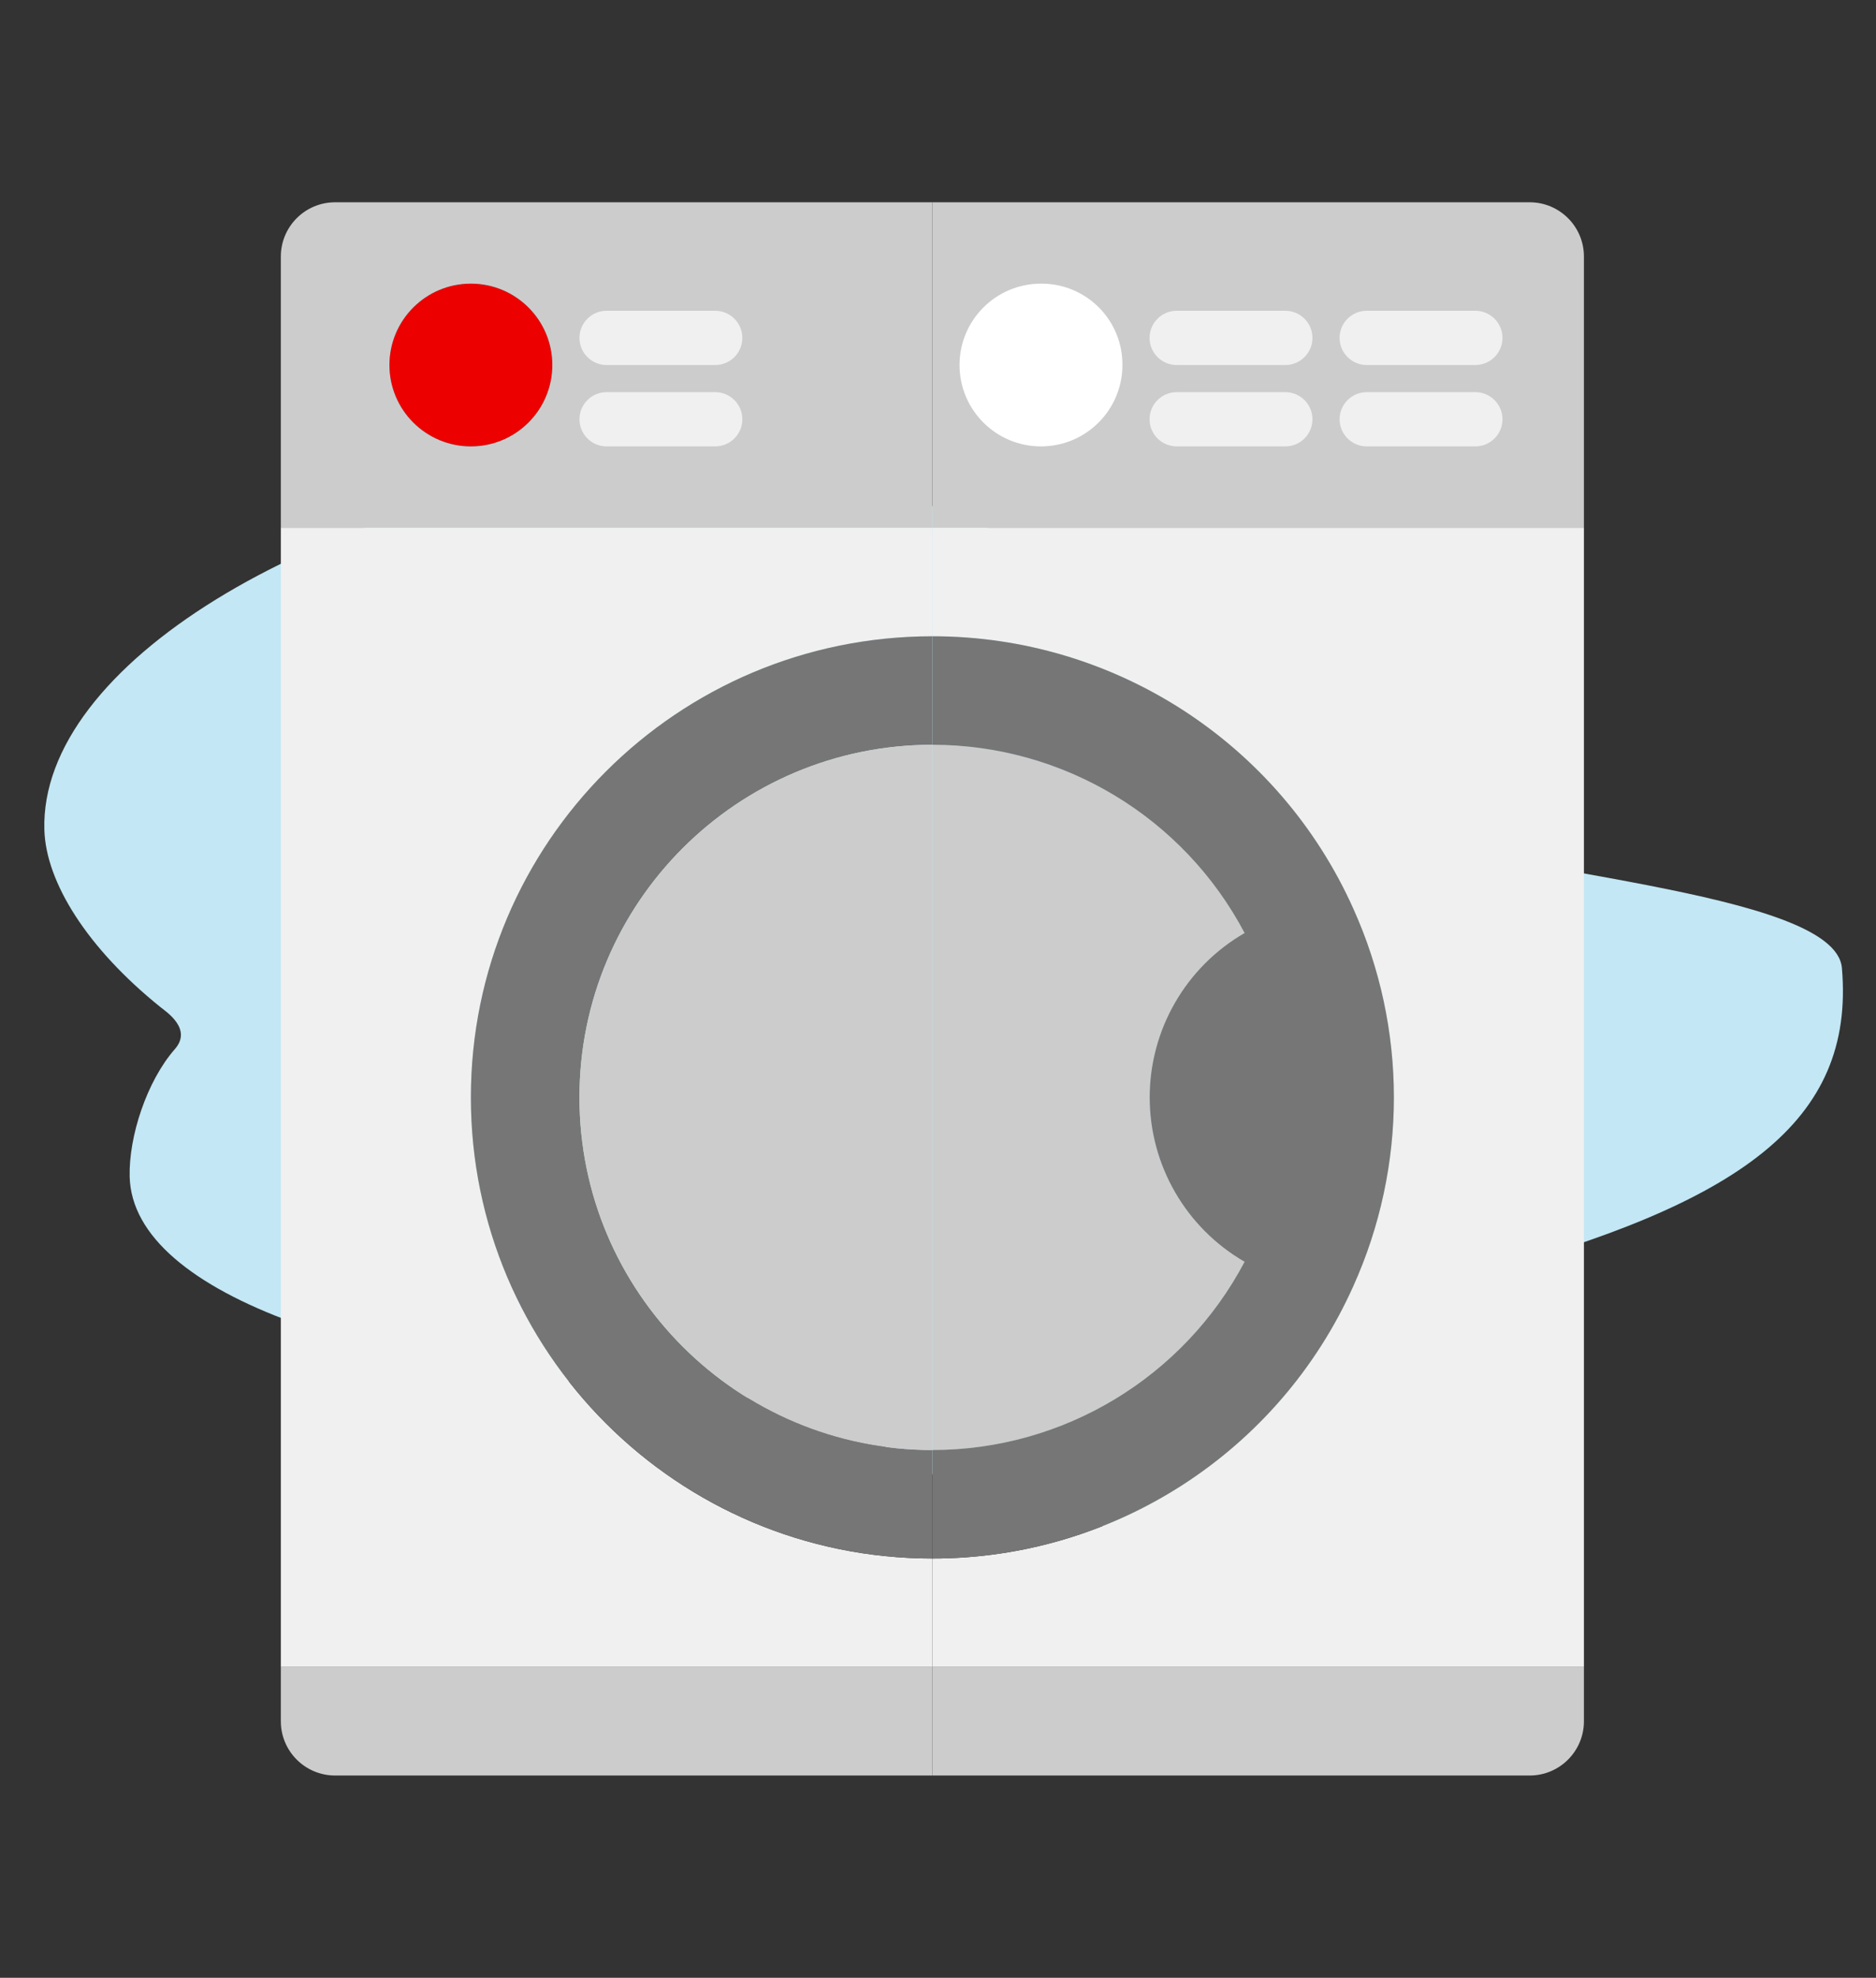
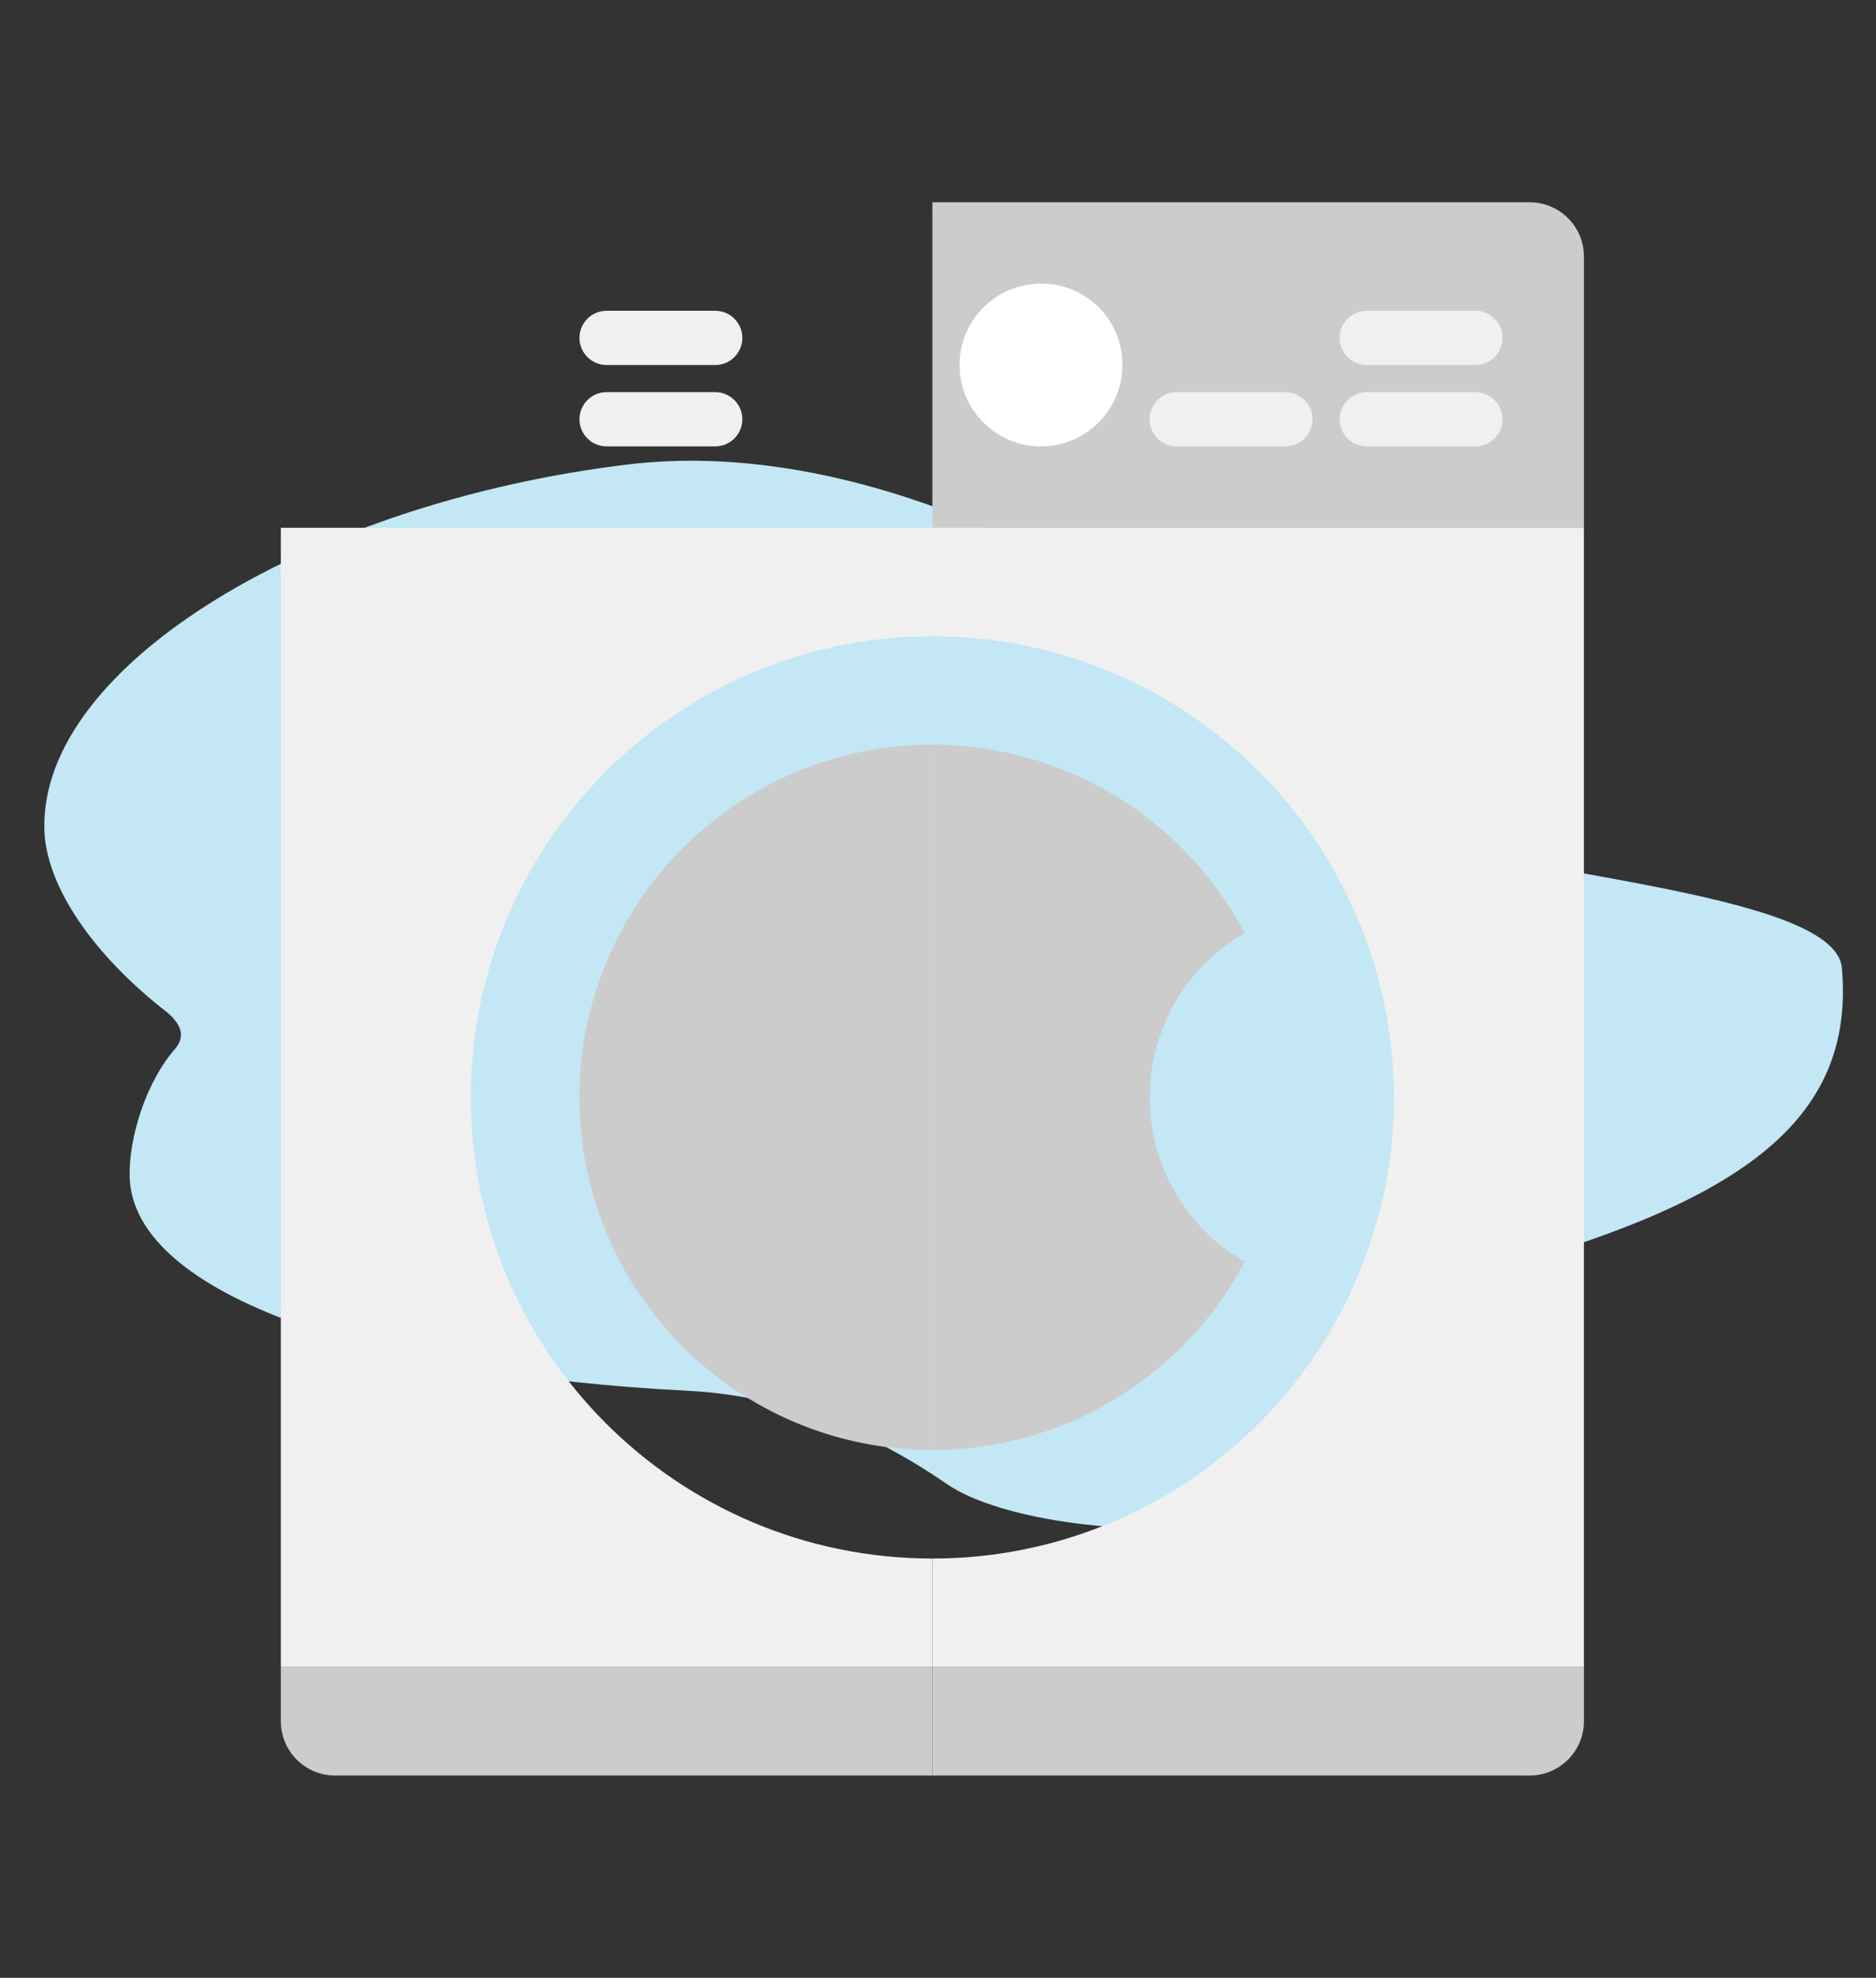
<svg xmlns="http://www.w3.org/2000/svg" width="167px" height="176px" viewBox="0 0 167 176" version="1.1">
  <rect x="0" y="0" width="167" height="176" fill="#333333" stroke="none" />
  <title>Grandes eletrodomésticos</title>
  <g id="Grandes-eletrodomésticos" stroke="none" stroke-width="1" fill="none" fill-rule="evenodd">
    <path d="M112.039,41.325 C92.783,39.024 72.511,49.422 62.234,57.316 C56.077,62.044 54.386,70.725 47.945,73.075 C35.009,77.793 4.636,79.19 4.035,86.142 C2.853,99.829 13.1,107.144 36.735,113.473 C36.224,114.41 39.613,131.537 58.668,135.404 C66.208,136.934 78.854,135.41 83.704,132.066 C91.159,126.925 98.903,124.162 106.703,123.768 C134.447,122.365 156.203,115.333 156.458,104.7 C156.543,101.146 154.941,96.22 152.432,93.355 C150.869,91.57 153.164,90.065 153.697,89.637 C160.244,84.377 163.917,78.503 164.051,73.84 C164.47,59.208 140.305,44.704 112.039,41.325" id="Primary-color" fill="#C3E7F4" transform="translate(84, 88.5) scale(-1, 1) translate(-84, -88.5) " />
    <g id="maquina-de-lavar-(1)" transform="translate(25, 18)" fill-rule="nonzero">
      <path d="M58,120.69 C35.311,120.69 16.917,102.317 16.917,79.655 C16.917,56.993 35.311,38.621 58,38.621 L58,28.966 L0,28.966 L0,130.345 L58,130.345 L58,120.69 Z" id="Path" fill="#F0F0F0" />
      <path d="M58,38.621 C74.172,38.611 88.841,48.092 95.458,62.831 C100.292,73.528 100.292,85.783 95.458,96.48 C88.841,111.218 74.172,120.699 58,120.69 L58,130.345 L116,130.345 L116,28.966 L58,28.966 L58,38.621 Z" id="Path" fill="#F0F0F0" />
      <path d="M111.167,0 L58,0 L58,28.966 L116,28.966 L116,4.828 C116,2.162 113.836,0 111.167,0 Z" id="Path" fill="#CCCCCC" />
      <path d="M58,140 L111.167,140 C113.836,140 116,137.838 116,135.172 L116,130.345 L58,130.345 L58,140 Z" id="Path" fill="#CCCCCC" />
      <path d="M0,130.345 L0,135.172 C0,137.838 2.164,140 4.833,140 L58,140 L58,130.345 L0,130.345 Z" id="Path" fill="#CCCCCC" />
-       <path d="M16.917,79.655 C16.917,102.317 35.311,120.69 58,120.69 L58,111.034 C40.649,111.034 26.583,96.985 26.583,79.655 C26.583,62.325 40.649,48.276 58,48.276 L58,38.621 C35.311,38.621 16.917,56.993 16.917,79.655 Z" id="Path" fill="#767676" />
      <path d="M85.792,94.283 C80.563,91.263 77.343,85.688 77.343,79.655 C77.343,73.622 80.563,68.047 85.792,65.027 C80.358,54.726 69.659,48.277 58,48.276 L58,111.034 C69.659,111.033 80.358,104.584 85.792,94.283 Z" id="Path" fill="#CCCCCC" />
      <path d="M36.25,79.655 C36.263,67.663 45.993,57.944 58,57.931 L58,48.276 C40.649,48.276 26.583,62.325 26.583,79.655 C26.583,96.985 40.649,111.034 58,111.034 L58,57.931 C45.993,57.944 36.263,67.663 36.25,79.655 Z" id="Path" fill="#CCCCCC" />
      <path d="M67.667,7.241 C63.663,7.241 60.417,10.484 60.417,14.483 C60.417,18.482 63.663,21.724 67.667,21.724 C71.67,21.724 74.917,18.482 74.917,14.483 C74.931,12.558 74.172,10.708 72.809,9.346 C71.446,7.985 69.594,7.227 67.667,7.241 Z" id="Path" fill="#FFFFFF" />
-       <path d="M24.167,14.483 C24.167,18.482 20.92,21.724 16.917,21.724 C12.913,21.724 9.667,18.482 9.667,14.483 C9.667,10.484 12.913,7.241 16.917,7.241 C20.92,7.241 24.167,10.484 24.167,14.483 Z" id="Path" fill="#EC0000" />
-       <path d="M95.458,62.831 C88.841,48.092 74.172,38.611 58,38.621 L58,48.276 C69.659,48.277 80.358,54.726 85.792,65.027 C80.563,68.047 77.343,73.622 77.343,79.655 C77.343,85.688 80.563,91.263 85.792,94.283 C80.358,104.584 69.659,111.033 58,111.034 L58,120.69 C74.172,120.699 88.841,111.218 95.458,96.48 C100.292,85.783 100.292,73.528 95.458,62.831 Z" id="Path" fill="#767676" />
-       <path d="M4.833,0 C2.164,0 0,2.162 0,4.828 L0,28.966 L58,28.966 L58,0 L4.833,0 Z M16.917,21.724 C12.913,21.724 9.667,18.482 9.667,14.483 C9.667,10.484 12.913,7.241 16.917,7.241 C20.92,7.241 24.167,10.484 24.167,14.483 C24.167,18.482 20.92,21.724 16.917,21.724 Z" id="Shape" fill="#CCCCCC" />
-       <path d="M89.417,14.483 L79.75,14.483 C78.415,14.483 77.333,13.402 77.333,12.069 C77.333,10.736 78.415,9.655 79.75,9.655 L89.417,9.655 C90.751,9.655 91.833,10.736 91.833,12.069 C91.833,13.402 90.751,14.483 89.417,14.483 Z" id="Path" fill="#F0F0F0" />
      <path d="M89.417,21.724 L79.75,21.724 C78.415,21.724 77.333,20.643 77.333,19.31 C77.333,17.977 78.415,16.897 79.75,16.897 L89.417,16.897 C90.751,16.897 91.833,17.977 91.833,19.31 C91.833,20.643 90.751,21.724 89.417,21.724 Z" id="Path" fill="#F0F0F0" />
      <path d="M38.667,14.483 L29,14.483 C27.665,14.483 26.583,13.402 26.583,12.069 C26.583,10.736 27.665,9.655 29,9.655 L38.667,9.655 C40.001,9.655 41.083,10.736 41.083,12.069 C41.083,13.402 40.001,14.483 38.667,14.483 Z" id="Path" fill="#F0F0F0" />
      <path d="M38.667,21.724 L29,21.724 C27.665,21.724 26.583,20.643 26.583,19.31 C26.583,17.977 27.665,16.897 29,16.897 L38.667,16.897 C40.001,16.897 41.083,17.977 41.083,19.31 C41.083,20.643 40.001,21.724 38.667,21.724 Z" id="Path" fill="#F0F0F0" />
      <path d="M106.333,14.483 L96.667,14.483 C95.332,14.483 94.25,13.402 94.25,12.069 C94.25,10.736 95.332,9.655 96.667,9.655 L106.333,9.655 C107.668,9.655 108.75,10.736 108.75,12.069 C108.75,13.402 107.668,14.483 106.333,14.483 Z" id="Path" fill="#F0F0F0" />
      <path d="M106.333,21.724 L96.667,21.724 C95.332,21.724 94.25,20.643 94.25,19.31 C94.25,17.977 95.332,16.897 96.667,16.897 L106.333,16.897 C107.668,16.897 108.75,17.977 108.75,19.31 C108.75,20.643 107.668,21.724 106.333,21.724 Z" id="Path" fill="#F0F0F0" />
    </g>
  </g>
</svg>